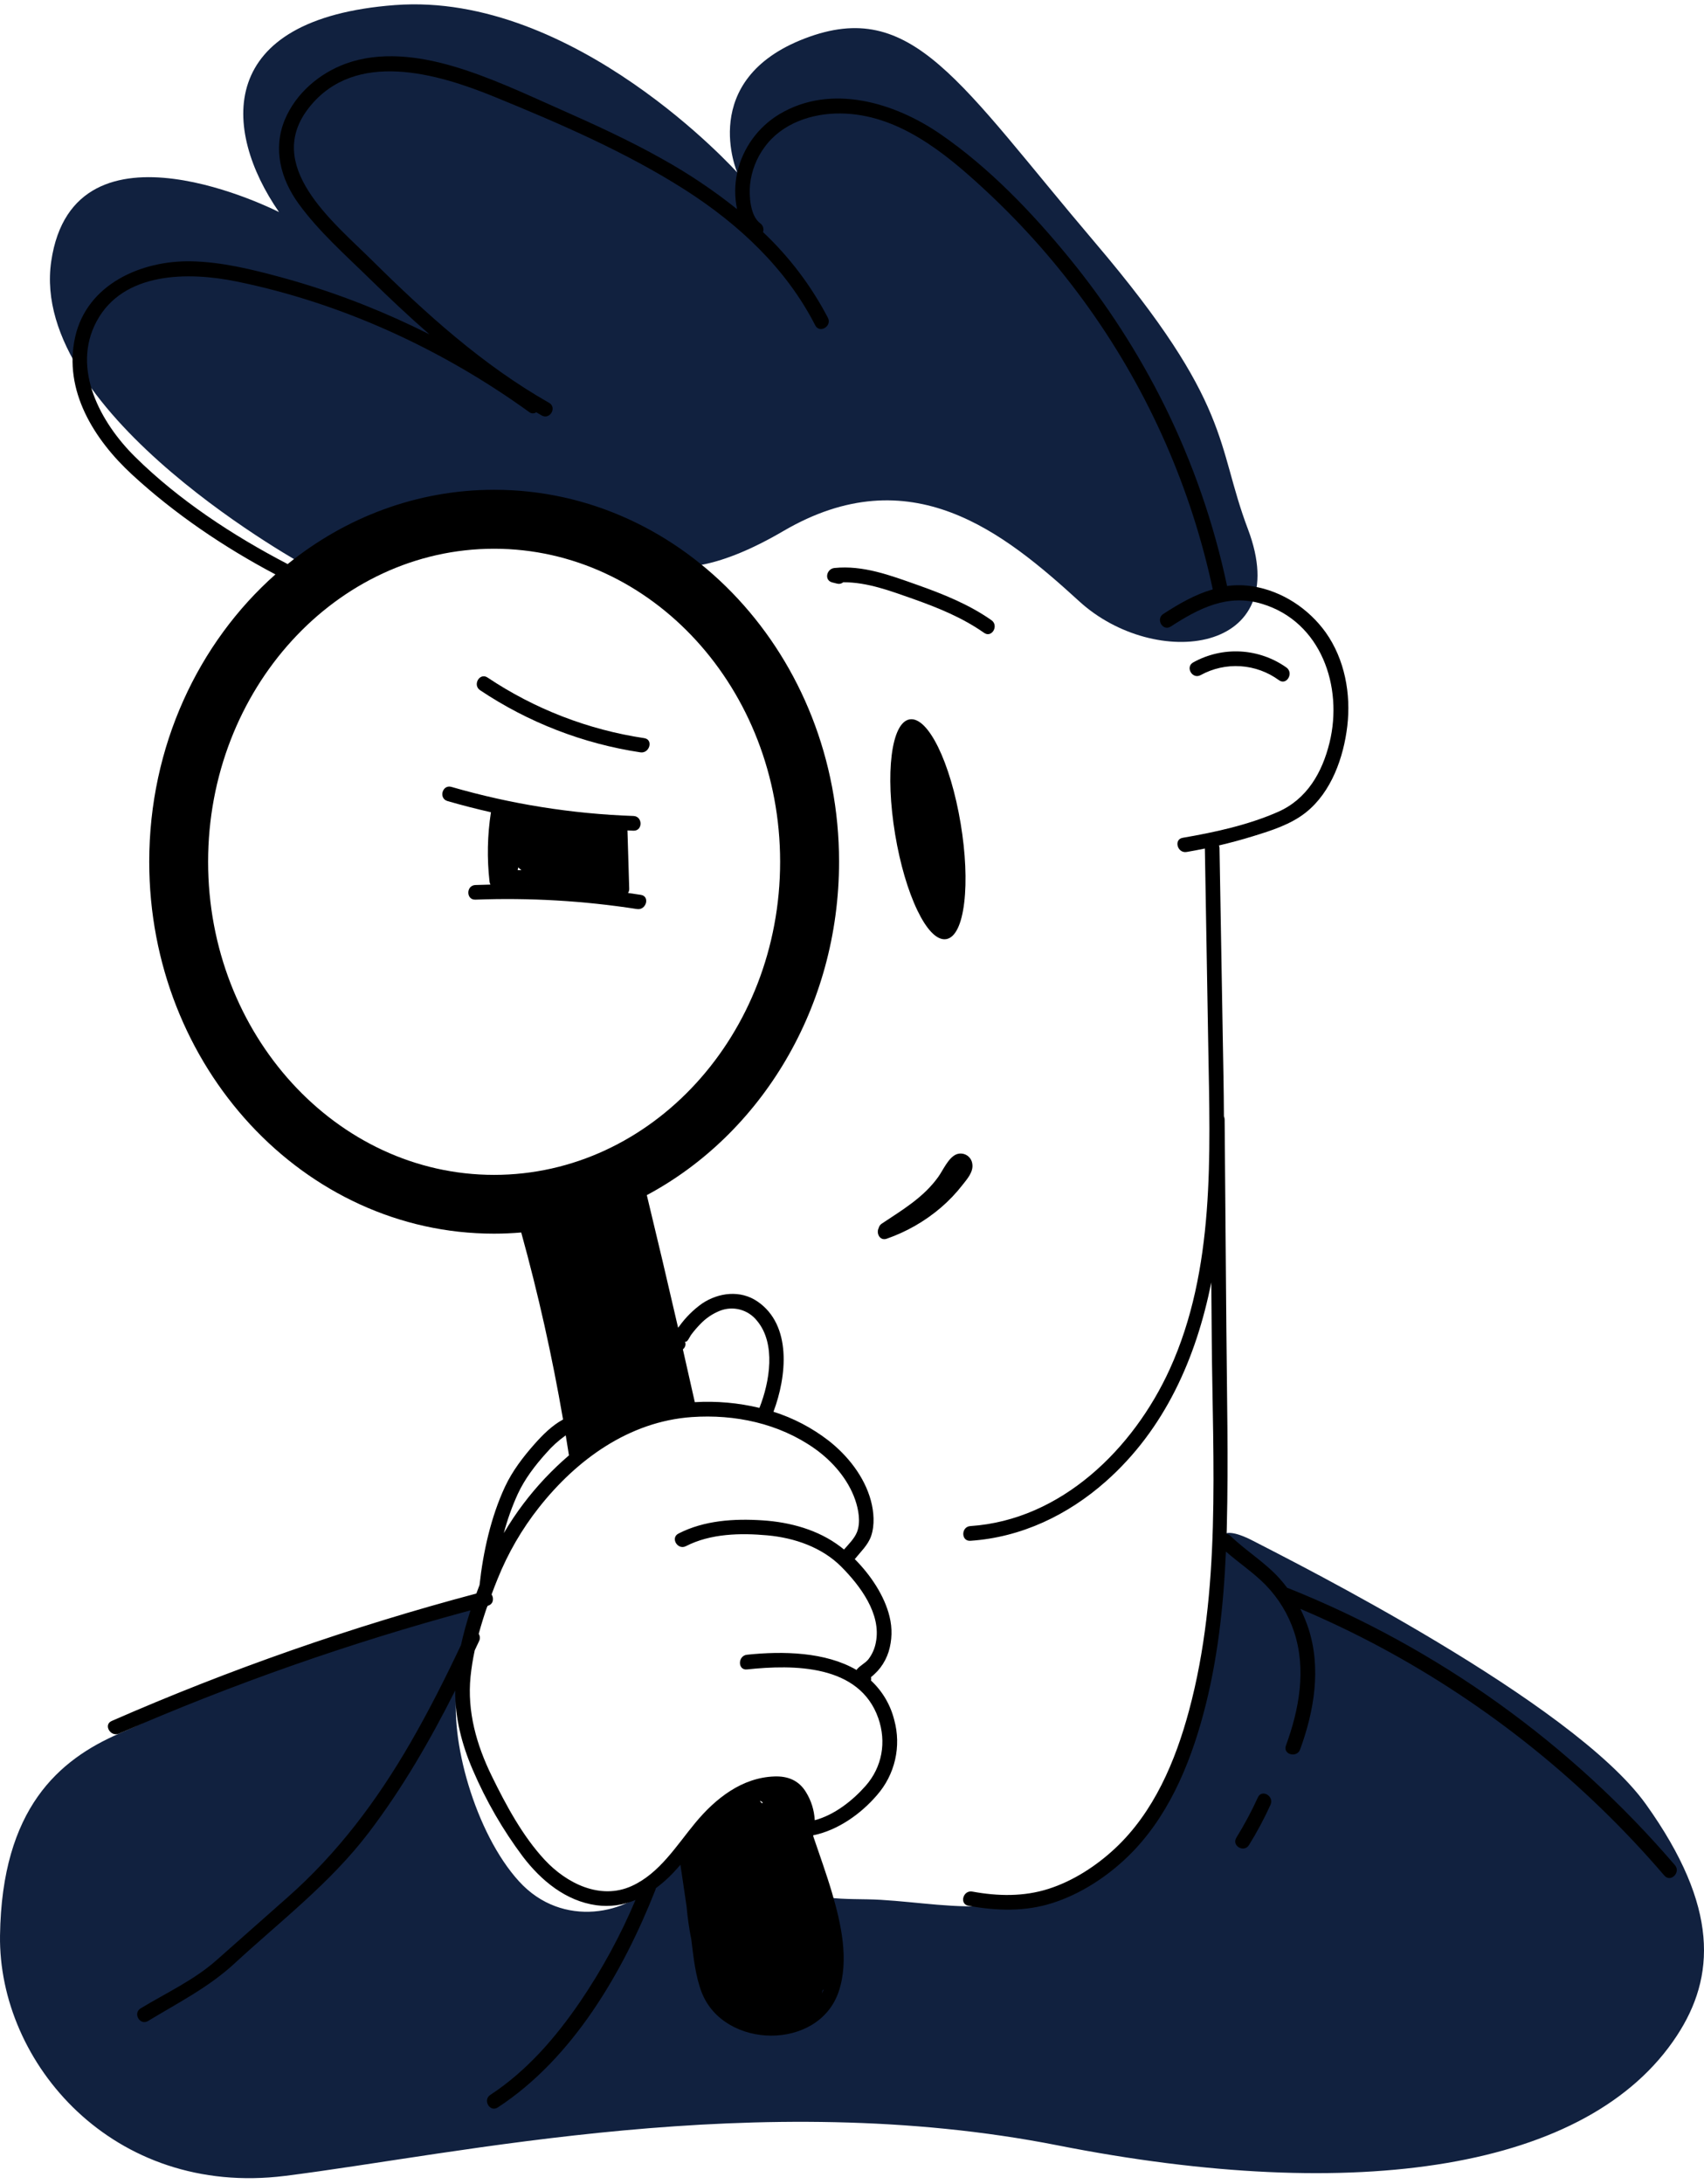
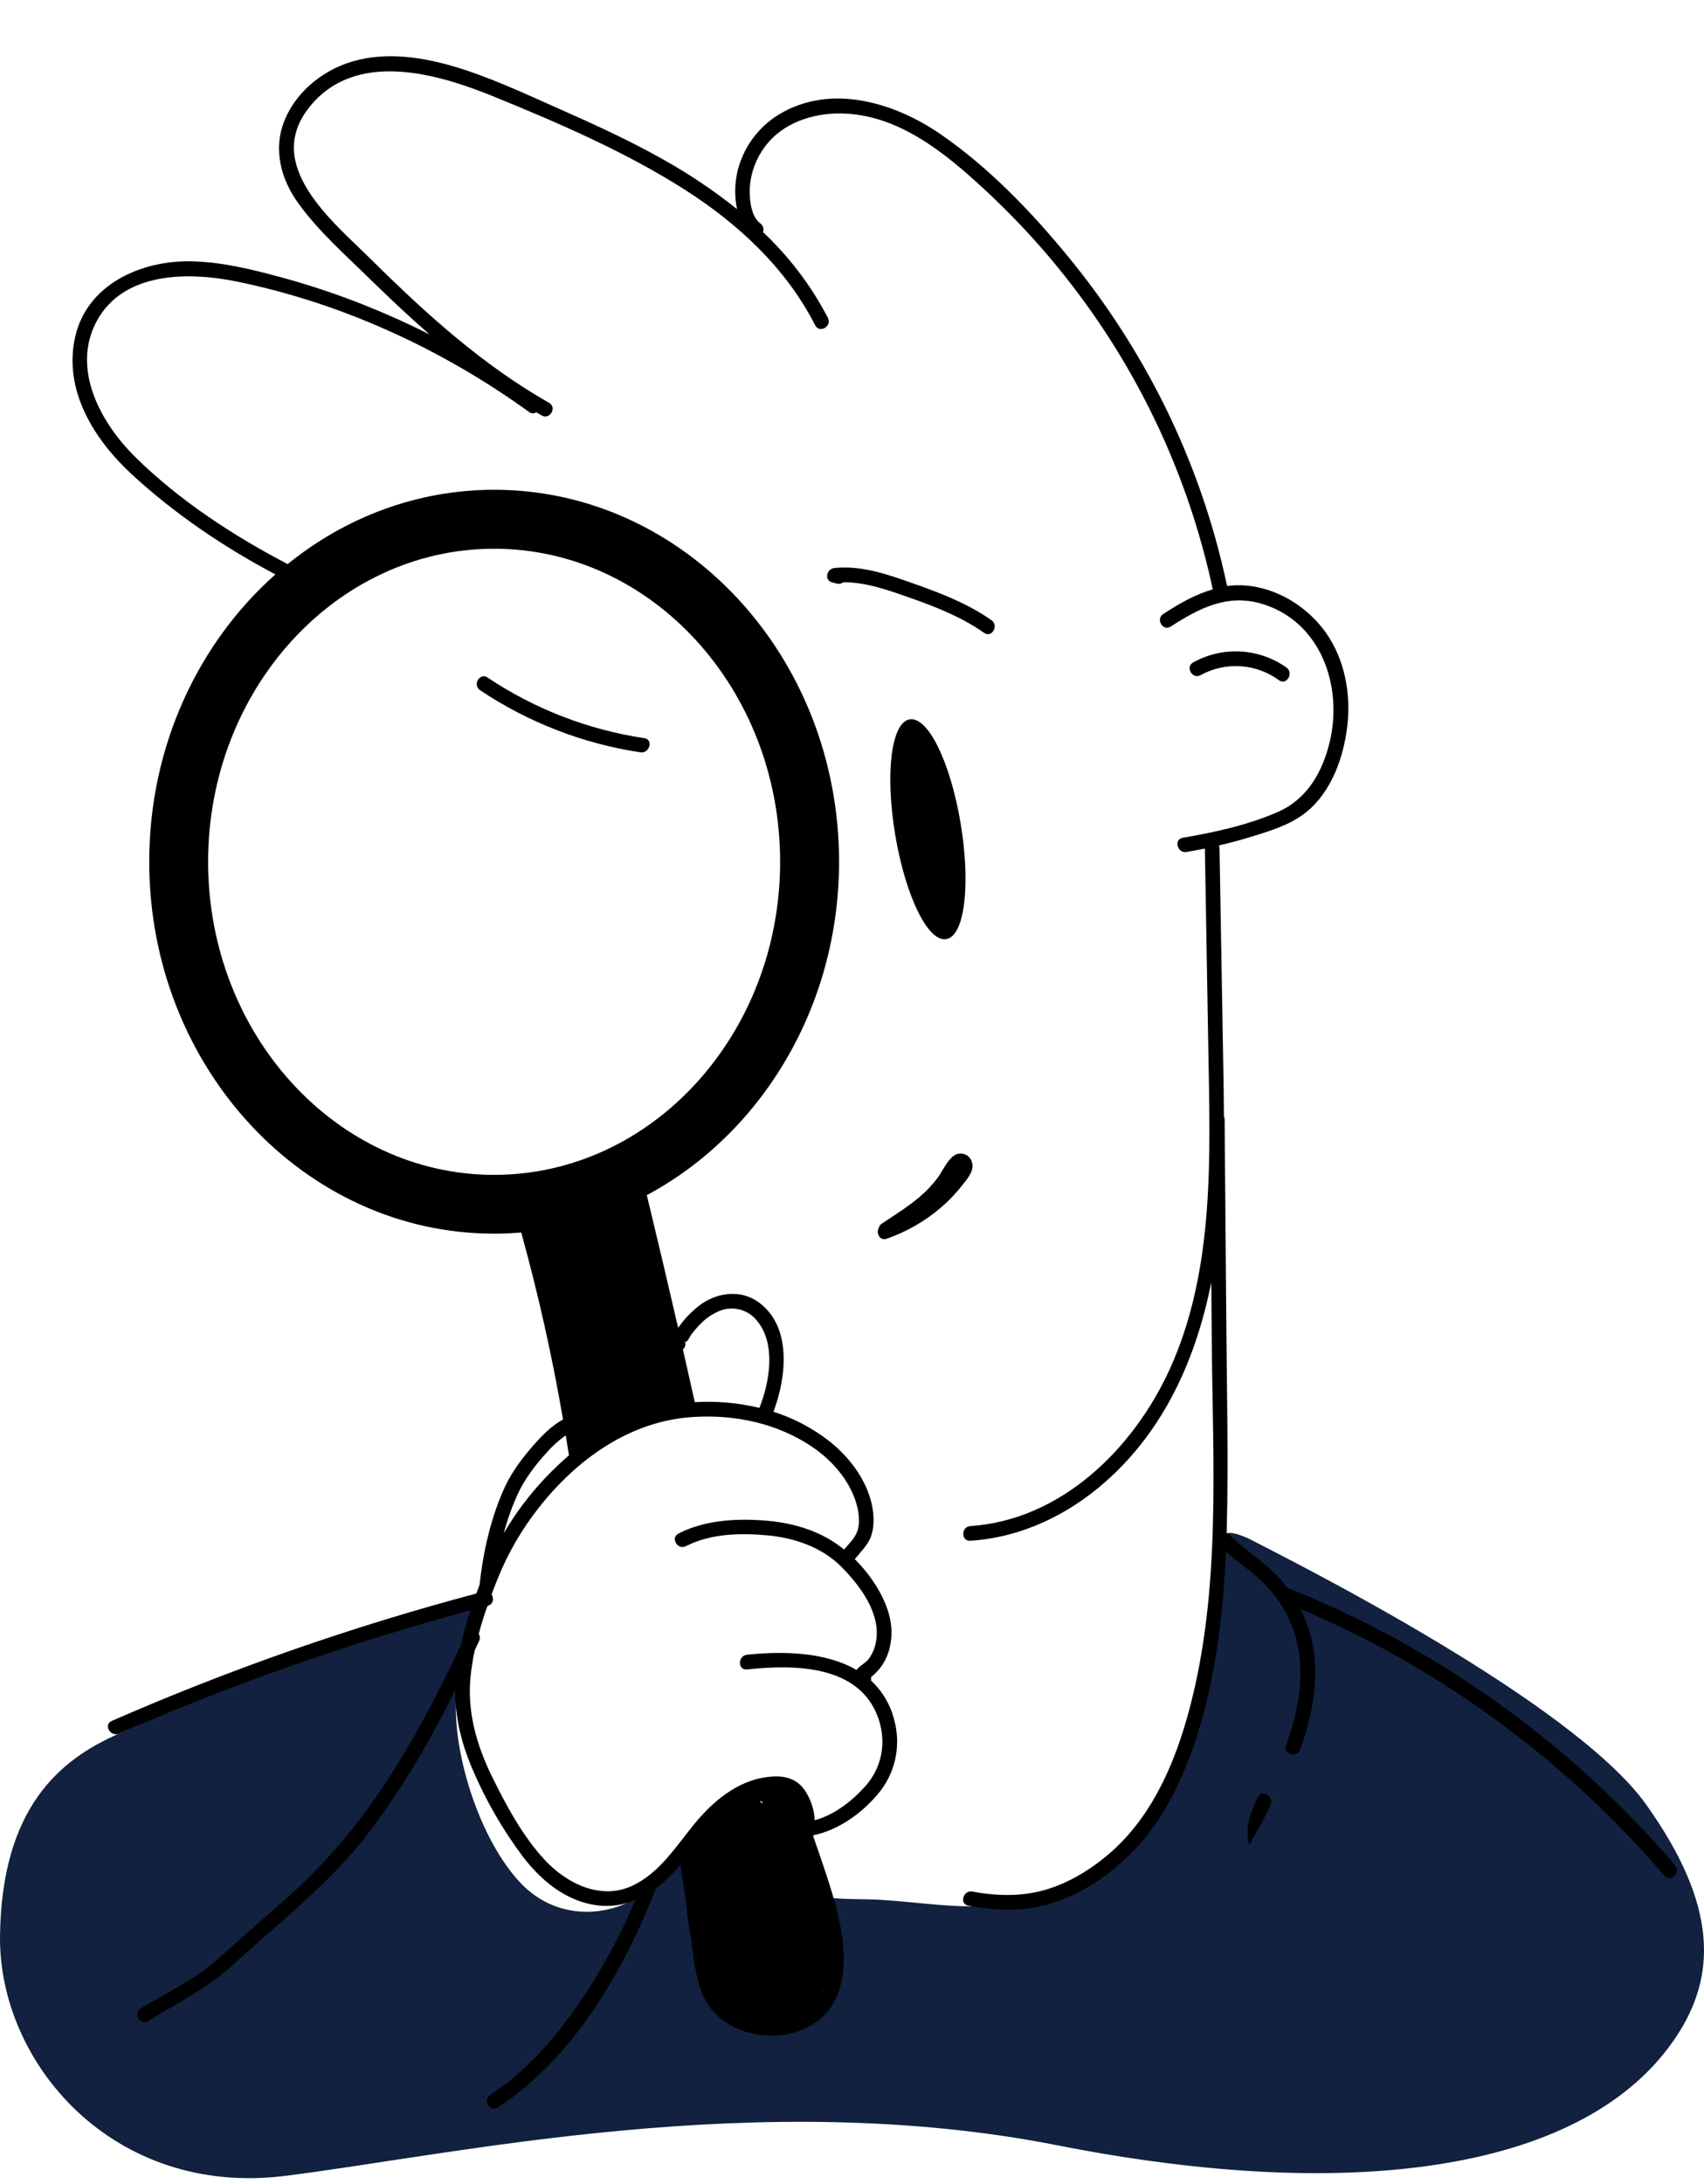
<svg xmlns="http://www.w3.org/2000/svg" width="160" height="205" viewBox="0 0 160 205" fill="none">
-   <path d="M117.175 49.66C114.142 41.645 115.777 38.014 102.849 22.805C90.054 7.754 85.692 -0.269 75.567 3.61C65.442 7.489 69.226 16.194 69.226 16.194C69.226 16.194 53.974 -0.798 37.09 0.476C20.207 1.75 20.848 12.173 26.2 19.908C26.2 19.908 6.934 10.047 4.81 24.529C2.686 39.01 28.971 53.261 28.971 53.261C28.971 53.261 40.09 46.983 49.426 48.894L58.752 50.805C58.752 50.805 61.569 56.858 73.543 49.851C85.518 42.844 94.27 49.991 101.351 56.452C108.43 62.912 121.638 61.449 117.175 49.66Z" fill="#11213F" />
  <path d="M11.186 162.714C16.818 160.277 26.482 155.22 35.861 152.982C45.241 150.743 45.809 150.71 45.809 150.71C45.809 150.71 43.797 153.339 42.961 158.239C42.125 163.14 44.62 172.066 48.73 176.58C52.839 181.095 59.109 179.625 61.59 176.58C64.071 173.535 70.48 172.543 70.48 172.543L74.653 169.95C74.716 171.074 74.876 172.19 74.896 173.318C74.908 174.064 75.596 174.371 76.154 174.239C76.321 174.789 76.519 175.329 76.746 175.857C76.059 175.646 75.417 175.312 74.85 174.87C73.864 174.082 72.464 175.474 73.456 176.265C74.676 177.263 76.152 177.898 77.716 178.097C79.369 178.314 81.049 178.219 82.711 178.32C86.261 178.531 89.785 179.162 93.343 178.848C98.226 178.416 103.119 176.454 105.876 172.388C106.568 171.838 107.198 171.215 107.756 170.53C108.742 169.315 109.302 167.954 109.986 166.568C110.38 165.761 110.988 164.765 111.092 163.793C113.011 158.289 113.853 152.518 114.737 146.779C114.778 146.509 114.714 146.233 114.558 146.008C114.402 145.783 114.165 145.627 113.897 145.572L114.571 145.152C114.571 145.152 113.899 142.673 117.679 144.634C121.46 146.594 147.672 159.724 154.558 169.364C161.445 179.004 161.066 185.565 157.449 191.079C149.202 203.658 127.455 206.916 99.333 201.368C71.21 195.82 42.929 202.21 26.77 204.23C10.61 206.249 -0.166 193.623 0.002 181.666C0.17 169.709 5.557 165.164 11.186 162.714Z" fill="#11213F" />
  <path d="M90.206 77.32C90.661 80.058 90.779 82.687 90.537 84.718C90.29 86.791 89.691 88.007 88.847 88.148C88.793 88.157 88.738 88.162 88.683 88.161C87.882 88.161 86.985 87.209 86.139 85.45C85.252 83.606 84.512 81.081 84.056 78.35C83.094 72.564 83.69 67.809 85.413 67.521C87.137 67.233 89.243 71.528 90.206 77.32Z" fill="black" />
  <path d="M79.179 54.651C79.098 54.718 79.002 54.765 78.899 54.787C78.796 54.809 78.689 54.805 78.587 54.777L78.157 54.67C77.353 54.473 77.611 53.391 78.341 53.314C81.041 53.032 83.612 54.01 86.111 54.891C88.549 55.757 90.965 56.718 93.094 58.212C93.814 58.719 93.126 59.916 92.396 59.396C90.361 57.968 88.075 57.043 85.744 56.215C83.618 55.471 81.451 54.641 79.179 54.651Z" fill="black" />
-   <path d="M44.639 83.068C45.111 83.05 45.58 83.038 46.051 83.028C46.006 82.945 45.977 82.854 45.966 82.76C45.719 80.59 45.762 78.397 46.097 76.238C44.728 75.928 43.368 75.578 42.018 75.189C41.166 74.942 41.529 73.611 42.385 73.858C47.949 75.469 53.691 76.386 59.48 76.589C60.365 76.619 60.369 77.999 59.48 77.97L58.917 77.944C58.973 79.77 59.027 81.596 59.081 83.421C59.087 83.561 59.047 83.699 58.969 83.815C59.363 83.872 59.775 83.931 60.178 83.993C61.053 84.131 60.681 85.46 59.811 85.324C54.793 84.545 49.713 84.25 44.639 84.442C43.752 84.48 43.752 83.099 44.639 83.068ZM48.944 81.659C48.845 81.584 48.751 81.503 48.66 81.417C48.647 81.502 48.631 81.587 48.611 81.671C48.725 81.671 48.838 81.671 48.952 81.671L48.944 81.659ZM47.238 81.531C47.238 81.531 47.238 81.513 47.238 81.506C47.238 81.498 47.238 81.491 47.238 81.484C47.238 81.484 47.238 81.474 47.238 81.47C47.238 81.466 47.236 81.516 47.238 81.535V81.531ZM49.013 83.024L49.83 83.042C49.556 83.04 49.285 83.024 49.015 83.028L49.013 83.024Z" fill="black" />
  <path d="M60.128 70.615C54.745 69.802 49.607 67.812 45.081 64.786C44.345 64.295 45.036 63.098 45.777 63.593C50.203 66.552 55.229 68.496 60.495 69.284C61.371 69.416 60.994 70.746 60.128 70.615Z" fill="black" />
  <path d="M91.295 109.23C91.423 109.995 90.81 110.664 90.374 111.222C89.773 111.993 89.097 112.703 88.356 113.34C86.855 114.625 85.126 115.617 83.26 116.267C82.614 116.495 82.255 115.758 82.503 115.271C82.542 115.098 82.648 114.947 82.797 114.851C84.751 113.547 86.719 112.397 88.108 110.453C88.555 109.826 89.05 108.656 89.802 108.347C89.958 108.286 90.125 108.262 90.291 108.276C90.458 108.29 90.619 108.341 90.763 108.426C90.906 108.511 91.029 108.628 91.121 108.767C91.213 108.906 91.273 109.065 91.295 109.23V109.23Z" fill="black" />
-   <path d="M118.113 168.702C118.482 167.895 119.671 168.595 119.296 169.398C118.703 170.701 118.028 171.964 117.275 173.181C116.809 173.934 115.614 173.242 116.091 172.484C116.843 171.267 117.519 170.004 118.113 168.702V168.702Z" fill="black" />
+   <path d="M118.113 168.702C118.482 167.895 119.671 168.595 119.296 169.398C118.703 170.701 118.028 171.964 117.275 173.181C116.843 171.267 117.519 170.004 118.113 168.702V168.702Z" fill="black" />
  <path d="M120.789 62.652C121.503 63.166 120.815 64.366 120.091 63.845C119.038 63.073 117.786 62.618 116.484 62.533C115.181 62.448 113.881 62.737 112.737 63.366C111.96 63.796 111.262 62.605 112.041 62.173C113.396 61.42 114.936 61.066 116.484 61.151C118.032 61.236 119.524 61.756 120.789 62.652V62.652Z" fill="black" />
  <path d="M10.49 161.531C21.581 156.677 33.027 152.679 44.728 149.57C44.827 149.302 44.925 149.033 45.028 148.767C45.363 145.669 46.1 142.367 47.422 139.537C48.108 138.07 49.118 136.753 50.183 135.548C50.962 134.672 51.826 133.799 52.869 133.237C51.851 127.32 50.542 121.469 48.942 115.684C48.098 115.755 47.247 115.792 46.388 115.793C28.537 115.793 14.012 100.134 14.012 80.886C14.012 70.039 18.631 60.323 25.86 53.915C21.062 51.383 16.38 48.218 12.395 44.54C8.845 41.266 5.926 36.651 7.058 31.626C8.172 26.678 13.245 24.448 17.917 24.526C20.776 24.576 23.616 25.274 26.361 26.017C29.026 26.741 31.647 27.615 34.212 28.634C36.288 29.46 38.326 30.376 40.326 31.384C38.419 29.725 36.579 27.989 34.773 26.224C32.471 23.97 29.943 21.744 28.042 19.125C26.352 16.803 25.606 13.97 26.744 11.236C27.777 8.761 29.992 6.87 32.489 5.967C35.682 4.809 39.269 5.266 42.458 6.193C45.917 7.197 49.212 8.757 52.502 10.215C55.792 11.672 59.087 13.173 62.233 14.948C64.683 16.312 67.016 17.879 69.206 19.631C68.968 18.493 68.975 17.318 69.226 16.182C69.484 15.05 69.968 13.982 70.65 13.042C71.331 12.102 72.196 11.309 73.192 10.712C78.041 7.818 84.001 9.621 88.322 12.601C92.899 15.756 96.915 19.949 100.417 24.236C103.896 28.49 106.886 33.121 109.331 38.041C111.997 43.426 113.975 49.124 115.218 55.002C116.029 54.895 116.852 54.908 117.66 55.039C120.393 55.485 122.87 57.12 124.477 59.356C126.272 61.885 126.863 65.137 126.507 68.15C126.159 71.094 125.014 74.349 122.621 76.254C121.194 77.389 119.387 77.954 117.669 78.484C116.608 78.811 115.537 79.101 114.457 79.354C114.49 79.434 114.507 79.52 114.508 79.606L114.81 97.125C114.853 99.677 114.912 102.231 114.922 104.783C114.967 104.877 114.99 104.98 114.989 105.084L115.151 124.681C115.202 130.882 115.348 137.092 115.194 143.292C115.194 143.521 115.181 143.75 115.173 143.977C115.315 144.001 115.446 144.07 115.547 144.174C117.009 145.58 118.776 146.639 120.138 148.15C120.399 148.438 120.641 148.741 120.872 149.045C120.923 149.054 120.973 149.068 121.02 149.089C135.021 154.699 147.459 163.612 157.272 175.068C157.848 175.738 156.877 176.718 156.286 176.054C148.786 167.301 139.724 160.018 129.563 154.575C127.132 153.276 124.645 152.088 122.101 151.011C122.395 151.598 122.647 152.205 122.852 152.828C124.077 156.561 123.398 160.604 122.075 164.209C121.771 165.035 120.436 164.678 120.744 163.842C121.986 160.452 122.675 156.711 121.521 153.193C120.975 151.532 120.057 150.019 118.837 148.767C117.699 147.606 116.334 146.702 115.111 145.635C114.885 150.789 114.323 155.946 112.976 160.931C111.666 165.796 109.582 170.699 105.902 174.257C103.929 176.168 101.466 177.771 98.835 178.615C96.256 179.444 93.566 179.359 90.929 178.876C90.058 178.716 90.426 177.387 91.296 177.545C93.696 177.984 96.126 178.036 98.469 177.284C100.77 176.547 102.941 175.137 104.701 173.494C108.353 170.084 110.369 165.303 111.644 160.564C114.67 149.323 113.875 137.368 113.78 125.855L113.735 120.366C112.323 127.438 109.384 134.136 103.835 139.048C100.271 142.204 95.895 144.3 91.113 144.62C90.227 144.679 90.229 143.298 91.113 143.239C99.65 142.667 106.424 135.984 109.828 128.527C114.106 119.152 113.623 108.35 113.453 98.294L113.133 79.644C112.565 79.762 111.996 79.868 111.422 79.967C110.554 80.117 110.179 78.784 111.055 78.636C114.056 78.121 117.194 77.439 119.993 76.208C122.722 75.011 124.152 72.51 124.84 69.7C126.128 64.456 124.051 58.36 118.517 56.684C115.287 55.698 112.601 57.078 109.929 58.808C109.181 59.293 108.489 58.098 109.233 57.625C110.731 56.651 112.248 55.783 113.875 55.319C111.85 45.851 107.913 36.897 102.306 29.003C99.396 24.907 96.067 21.125 92.373 17.719C88.661 14.285 84.265 10.708 78.941 10.65C76.249 10.621 73.43 11.558 71.793 13.806C71.038 14.829 70.567 16.034 70.429 17.299C70.324 18.346 70.429 20.257 71.377 20.957C71.506 21.047 71.602 21.176 71.65 21.326C71.698 21.476 71.696 21.637 71.644 21.785C74.114 24.109 76.175 26.831 77.742 29.839C78.136 30.628 76.953 31.328 76.548 30.538C73.817 25.183 69.336 21.02 64.321 17.815C58.746 14.265 52.528 11.579 46.418 9.083C41.026 6.882 33.38 4.653 29.063 10.039C24.655 15.526 31.256 20.799 34.895 24.398C39.975 29.427 45.31 34.259 51.555 37.809C52.327 38.246 51.632 39.44 50.857 38.992C50.688 38.895 50.522 38.795 50.352 38.696C50.254 38.767 50.134 38.802 50.013 38.797C49.892 38.793 49.775 38.748 49.682 38.671C41.521 32.778 32.089 28.433 22.206 26.42C17.706 25.501 11.574 25.481 9.068 30.167C6.677 34.638 9.462 39.696 12.675 42.871C16.769 46.922 21.887 50.279 26.981 52.929C26.991 52.934 27 52.94 27.008 52.947C32.418 48.569 39.137 45.971 46.406 45.971C64.26 45.971 78.785 61.63 78.785 80.878C78.785 94.583 71.419 106.467 60.734 112.176C61.737 116.318 62.716 120.466 63.672 124.622C63.714 124.573 63.751 124.524 63.787 124.476C64.377 123.655 65.1 122.936 65.924 122.35C67.48 121.309 69.52 121.066 71.117 122.153C74.371 124.368 73.878 129.18 72.626 132.509C74.488 133.098 76.232 134.009 77.779 135.201C79.591 136.611 81.167 138.601 81.772 140.845C82.053 141.886 82.151 143.135 81.796 144.172C81.504 145.02 80.81 145.655 80.26 146.341C81.759 147.84 83.058 149.799 83.524 151.729C83.797 152.82 83.767 153.964 83.437 155.038C83.267 155.572 83.008 156.073 82.67 156.52C82.513 156.728 82.337 156.922 82.145 157.099C82.031 157.212 81.912 157.318 81.786 157.417C81.809 157.523 81.809 157.634 81.786 157.74C82.859 158.738 83.618 160.027 83.969 161.45C84.302 162.667 84.328 163.948 84.044 165.178C83.76 166.408 83.175 167.548 82.343 168.496C80.83 170.261 78.67 171.792 76.349 172.267C76.359 172.312 76.367 172.356 76.377 172.399C76.968 174.148 77.6 175.882 78.122 177.653C78.974 180.546 79.751 183.995 78.745 186.95C76.854 192.505 67.968 192.355 65.887 187.007C65.295 185.465 65.12 183.729 64.915 182.067C64.709 181.036 64.56 179.995 64.469 178.949L63.889 175.024C63.67 175.282 63.445 175.537 63.213 175.781C62.71 176.312 62.163 176.797 61.576 177.233C61.569 177.294 61.553 177.353 61.531 177.41C58.487 185.102 53.808 193.188 46.739 197.808C45.994 198.295 45.302 197.1 46.043 196.625C49.461 194.391 52.2 191.217 54.484 187.867C56.524 184.867 58.262 181.673 59.673 178.331C58.517 178.826 57.248 178.998 56.003 178.828C53.129 178.434 50.81 176.511 49.1 174.271C47.215 171.756 45.636 169.025 44.398 166.136C43.359 163.738 42.724 161.249 42.742 158.671C40.393 163.335 37.78 167.867 34.611 172.026C31.002 176.76 26.348 180.298 22.009 184.303C19.585 186.539 16.702 187.993 13.903 189.691C13.142 190.154 12.448 188.961 13.207 188.508C15.586 187.064 18.21 185.861 20.307 184.005C22.535 182.033 24.766 180.061 26.998 178.089C31.716 173.928 35.408 168.997 38.549 163.56C40.269 160.584 41.815 157.515 43.282 154.411C43.525 153.313 43.831 152.222 44.178 151.147C32.909 154.18 21.881 158.046 11.186 162.714C10.381 163.073 9.677 161.884 10.49 161.531ZM51.277 136.398C50.238 137.552 49.27 138.816 48.615 140.232C48.076 141.415 47.638 142.642 47.307 143.9C47.867 142.944 48.482 142.022 49.151 141.139C50.408 139.477 51.84 137.957 53.423 136.603C53.326 135.976 53.226 135.349 53.121 134.723C52.441 135.204 51.821 135.766 51.277 136.398ZM73.251 80.89C73.251 64.689 61.203 51.505 46.394 51.505C31.586 51.505 19.54 64.699 19.54 80.89C19.54 97.081 31.587 110.275 46.394 110.275C61.201 110.275 73.251 97.093 73.251 80.89ZM71.093 123.983C70.689 123.465 70.127 123.093 69.492 122.922C68.858 122.752 68.185 122.793 67.575 123.039C66.882 123.32 66.258 123.747 65.745 124.291C65.448 124.595 65.172 124.918 64.917 125.257C64.745 125.48 64.534 126.058 64.315 125.918C64.368 126.038 64.38 126.171 64.35 126.299C64.32 126.426 64.25 126.54 64.15 126.624L64.12 126.652C64.497 128.302 64.871 129.954 65.24 131.608C67.278 131.488 69.323 131.669 71.308 132.146C72.283 129.683 72.87 126.121 71.093 123.983ZM71.35 169.062C71.385 169.094 71.421 169.125 71.456 169.161C71.492 169.196 71.513 169.226 71.543 169.26L71.606 169.214C71.606 169.202 71.606 169.191 71.606 169.179C71.552 169.124 71.489 169.08 71.419 169.049L71.35 169.062ZM77.237 186.812C77.221 186.912 77.197 187.009 77.171 187.109C77.238 186.981 77.297 186.849 77.349 186.715C77.315 186.753 77.277 186.787 77.237 186.817V186.812ZM44.951 153.356C45.014 153.457 45.05 153.572 45.056 153.691C45.062 153.81 45.037 153.928 44.984 154.035C44.85 154.325 44.714 154.613 44.576 154.902C44.399 155.719 44.268 156.544 44.182 157.375C43.856 160.659 44.742 163.769 46.175 166.7C47.509 169.425 49.069 172.336 51.147 174.571C53.186 176.76 56.344 178.363 59.3 177.03C61.931 175.847 63.522 173.216 65.299 171.078C67.185 168.808 69.669 166.834 72.74 166.739C73.989 166.7 75.006 167.112 75.673 168.201C76.169 168.998 76.454 169.909 76.501 170.847C78.345 170.362 80.067 168.997 81.275 167.627C82.839 165.852 83.248 163.505 82.469 161.266C80.694 156.218 74.531 156.228 70.139 156.695C69.257 156.79 69.263 155.409 70.139 155.315C73.492 154.958 77.517 155.046 80.42 156.742L80.433 156.725C80.735 156.33 81.222 156.133 81.532 155.752C81.892 155.285 82.135 154.738 82.24 154.157C82.774 151.487 80.763 148.832 78.986 147.045C77.158 145.217 74.584 144.34 72.052 144.109C69.52 143.878 66.711 143.939 64.408 145.123C63.619 145.527 62.921 144.334 63.712 143.939C66.12 142.703 68.922 142.527 71.586 142.701C74.186 142.87 76.813 143.578 78.911 145.172C79.023 145.259 79.138 145.347 79.25 145.44C79.694 144.931 80.222 144.413 80.463 143.817C80.834 142.892 80.613 141.685 80.301 140.78C79.629 138.833 78.16 137.145 76.493 135.966C73.141 133.599 68.999 132.726 64.946 133.008C59.075 133.424 54.161 136.989 50.611 141.488C48.998 143.529 47.688 145.791 46.72 148.205C46.523 148.682 46.339 149.165 46.158 149.655C46.394 150.01 46.335 150.578 45.801 150.718H45.769C45.471 151.585 45.191 152.459 44.951 153.356Z" fill="black" />
</svg>